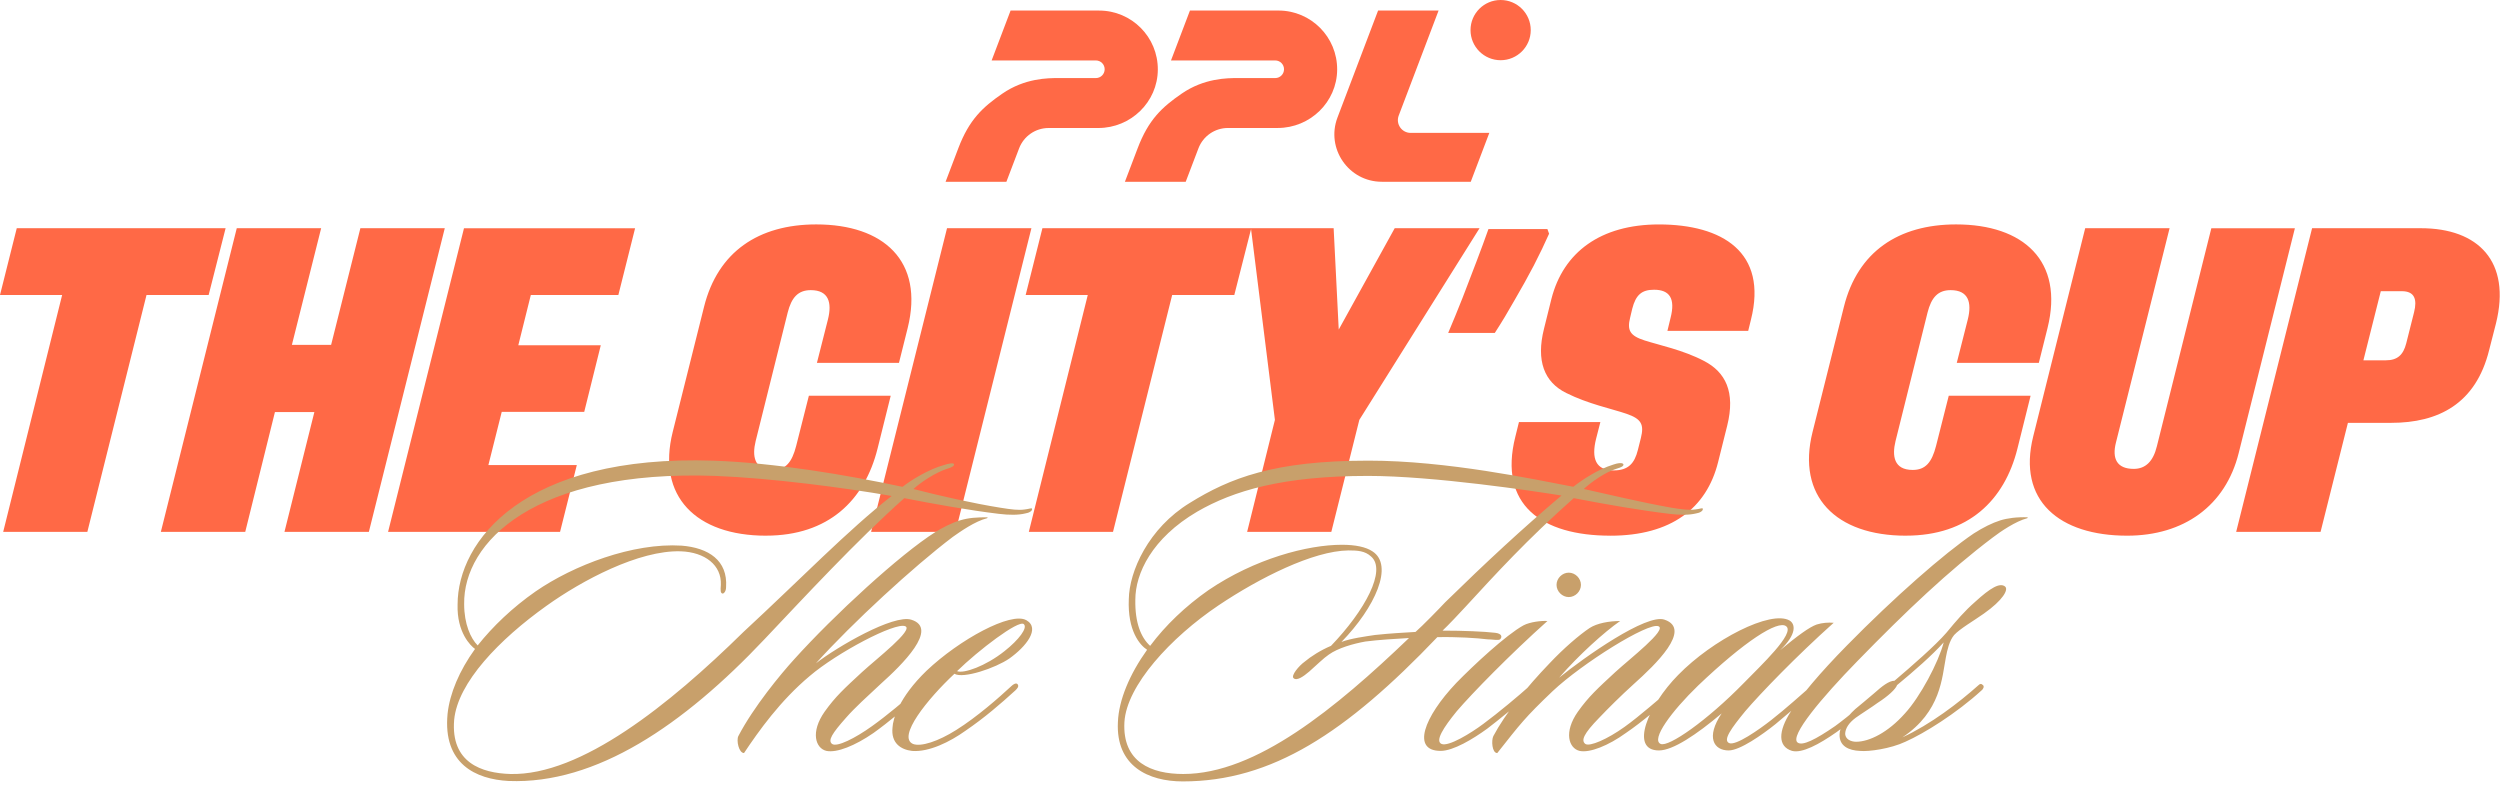
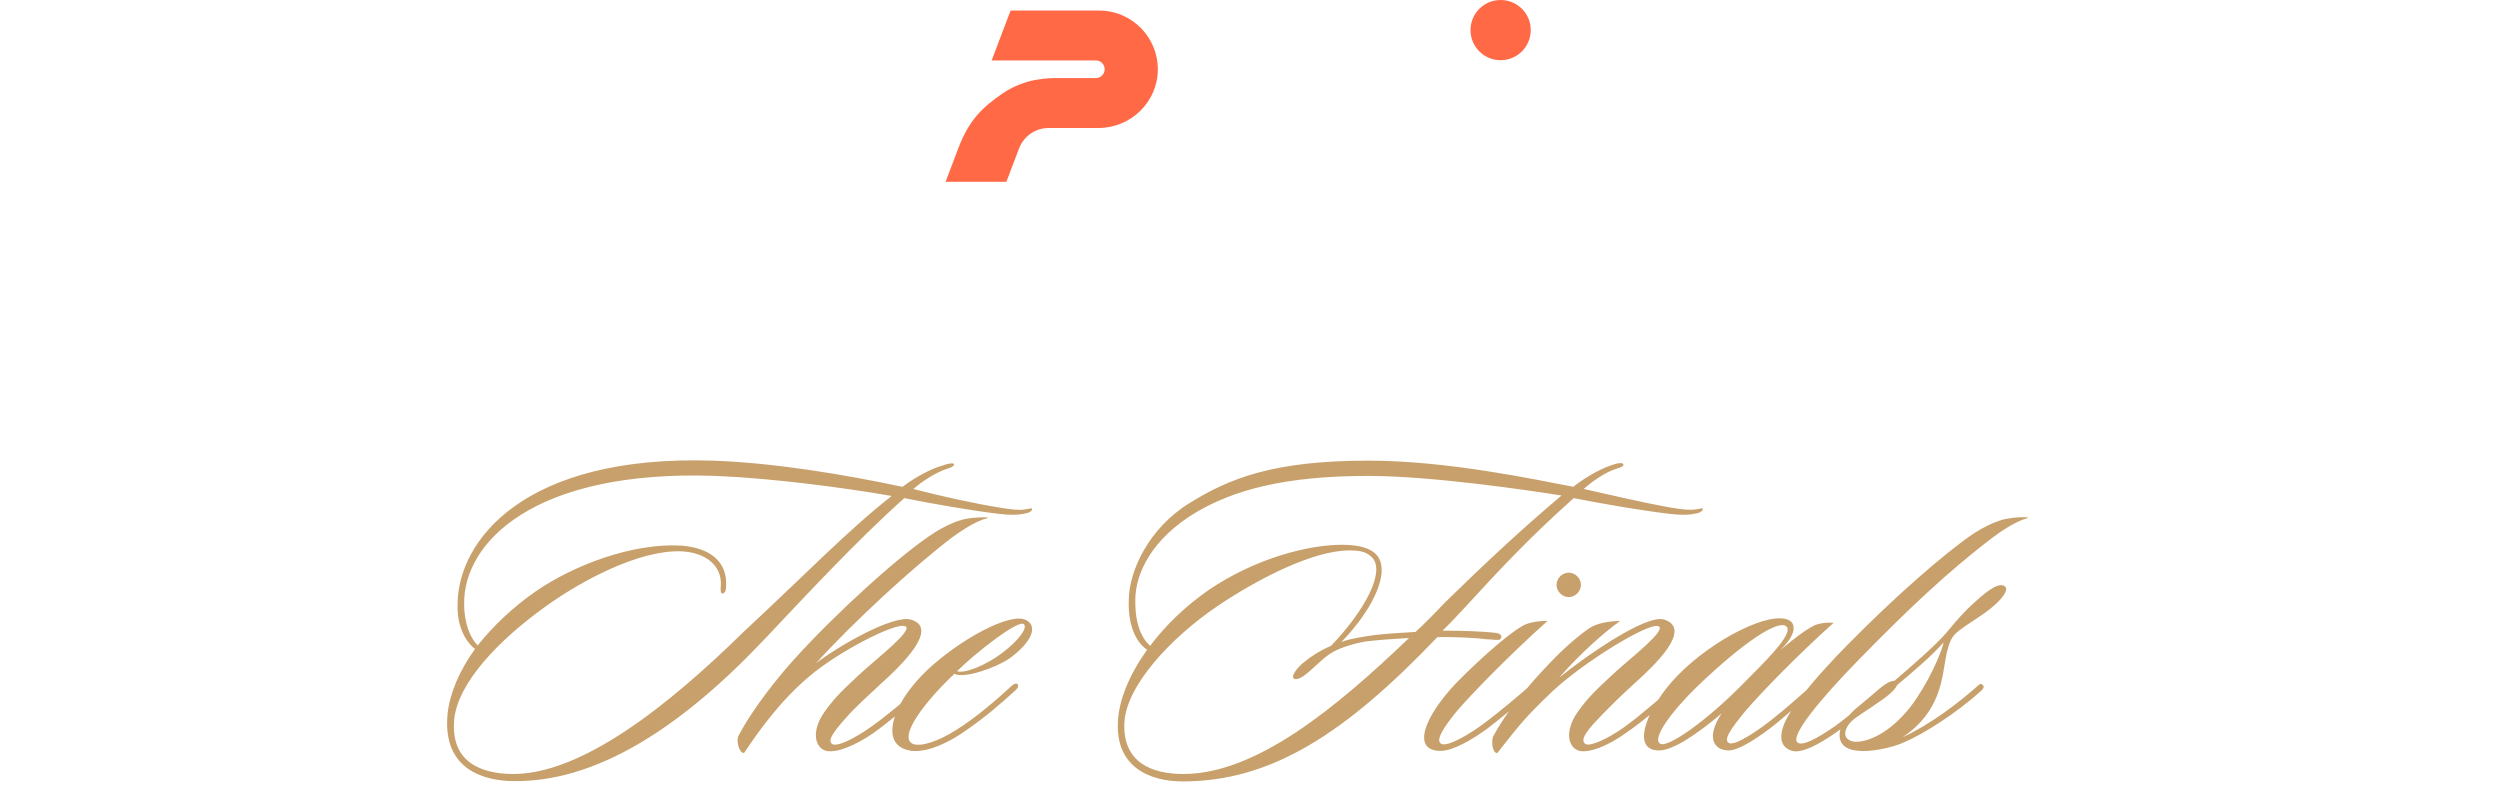
<svg xmlns="http://www.w3.org/2000/svg" fill="none" viewBox="0 0 1067 335" height="335" width="1067">
  <g clip-path="url(#clip0_448_1265)">
-     <path fill="#FF6946" d="M26.52 125.91H0L7.15 97.4H96.29L89.05 125.91H62.53L37.28 227H1.36L26.52 125.91ZM101.05 97.4H137.07L124.58 147.18H141.32L153.81 97.4H189.83L157.43 227H121.41L134.17 175.87H117.34L104.67 227H68.65L101.05 97.4ZM263.93 125.91H226.55L221.21 147.36H256.41L249.35 175.78H214.14L208.44 198.5H246.18L239.03 227.01H165.63L198.03 97.41H271.06L263.91 125.92L263.93 125.91ZM326.93 228.63C297.07 228.63 280.23 211.8 287.11 184.37L300.5 130.89C306.38 107.45 323.76 95.78 348.38 95.78C377.07 95.78 394.53 111.35 387.39 140.03L383.68 154.87H348.66L353.37 136.32C355.18 129.08 353.64 123.83 346.04 123.83C340.61 123.83 337.8 127 336.18 133.42L322.51 188.26C320.97 194.59 321.79 200.57 329.84 200.57C335.27 200.57 337.99 197.4 339.8 190.34L345.23 168.89H380.16L374.55 191.42C369.03 213.59 353.55 228.62 326.95 228.62L326.93 228.63ZM404.19 97.4H440.21L407.81 227H371.79L404.19 97.4ZM464.27 125.91H437.75L444.9 97.4H534.04L526.8 125.91H500.28L475.03 227H439.1L464.26 125.91H464.27ZM595.27 97.4H631.47L580.16 179.21L568.21 226.99H532.28L544.13 179.21L533.9 97.4H569.2L571.37 140.66L595.26 97.4H595.27ZM618.08 142.11C620.13 137.28 622.18 132.28 624.23 127.09C626.28 121.78 628.27 116.59 630.2 111.52C632.13 106.45 633.82 101.87 635.27 97.76H660.43L661.15 99.75C659.34 103.85 657.17 108.38 654.63 113.32C652.1 118.15 649.38 123.03 646.49 127.98C643.71 132.93 640.88 137.63 637.98 142.1H618.07L618.08 142.11ZM687.29 228.63C658.06 228.63 639.42 215.51 646.75 186.37L648.29 180.13H683.04L681.23 187.19C679.06 195.79 681.14 200.77 688.74 200.77C694.89 200.77 697.61 197.87 699.06 191.99L700.33 186.92C701.78 181.13 700.51 178.77 694.18 176.6C687.85 174.43 677.89 172.44 668.48 167.73C659.07 163.11 655.54 153.97 658.98 140.31L662.15 127.55C667.22 107.64 683.15 95.79 708.03 95.79C735.09 95.79 754.55 107.64 747.31 136.42L746.13 141.22H711.65L713.01 135.61C715.09 127.46 712.65 123.66 705.95 123.66C700.79 123.66 698.17 125.74 696.63 131.81L695.73 135.61C694.37 141.04 695.73 143.3 701.88 145.29C708.03 147.28 718.35 149.36 727.31 154.07C736.36 158.78 740.79 167.19 737.17 181.67L733.28 197.24C728.39 216.88 713.28 228.64 687.31 228.64L687.29 228.63ZM813.42 228.63C783.56 228.63 766.72 211.8 773.6 184.37L786.99 130.89C792.87 107.45 810.25 95.78 834.87 95.78C863.56 95.78 881.02 111.35 873.88 140.03L870.17 154.87H835.15L839.86 136.32C841.67 129.08 840.13 123.83 832.53 123.83C827.1 123.83 824.29 127 822.67 133.42L809.01 188.26C807.47 194.59 808.29 200.57 816.34 200.57C821.77 200.57 824.49 197.4 826.3 190.34L831.73 168.89H866.66L861.05 191.42C855.53 213.59 840.05 228.62 813.45 228.62L813.42 228.63ZM889.96 97.4H925.98L903.08 188.9C901.36 195.69 903.44 200.12 910.68 200.12C915.84 200.12 919.01 196.77 920.54 190.53L943.8 97.41H979.46L955.48 193.34C949.87 215.87 932.04 228.63 907.88 228.63C878.92 228.63 860.91 213.7 867.79 186.19L889.96 97.41V97.4ZM1033.22 97.4C1057.75 97.4 1071.87 111.61 1065.26 138.12L1062.36 149.43C1056.66 172.42 1040.64 180.47 1020.55 180.47H1002.09L990.42 226.99H954.4L986.8 97.39H1033.22V97.4ZM1030.33 133.24C1031.69 127.81 1030.6 124.28 1025.08 124.28H1016.12L1008.7 153.78H1018.29C1023.18 153.78 1025.71 151.52 1026.98 146.54L1030.33 133.24Z" />
-     <path fill="#FF6946" d="M596.97 49.33L613.99 4.5H588.17L570.84 50.15C565.81 63.4 575.6 77.58 589.77 77.58H627.72L635.64 56.72H602.07C598.25 56.72 595.62 52.9 596.97 49.33Z" />
    <path fill="#FF6946" d="M640.47 25.7C647.57 25.7 653.32 19.95 653.32 12.85C653.32 5.75 647.57 0 640.47 0C633.37 0 627.62 5.75 627.62 12.85C627.62 19.95 633.37 25.7 640.47 25.7Z" />
-     <path fill="#FF6946" d="M545.65 4.5H507.87L499.78 25.8H544.26C546.34 25.8 548.02 27.48 548.02 29.56C548.02 31.64 546.34 33.32 544.26 33.32H528.23C523.82 33.32 513.96 33.32 504.3 39.99C495.95 45.75 490.19 51.05 485.54 63.3L480.11 77.59H506.06L511.49 63.32C513.48 58.08 518.5 54.62 524.11 54.62H545.33C559.15 54.62 570.6 43.57 570.7 29.75C570.8 15.82 559.55 4.5 545.65 4.5Z" />
    <path fill="#FF6946" d="M469.1 4.5H431.32L423.23 25.8H467.71C469.79 25.8 471.47 27.48 471.47 29.56C471.47 31.64 469.79 33.32 467.71 33.32H451.69C447.28 33.32 437.42 33.32 427.76 39.99C419.41 45.75 413.65 51.05 409 63.3L403.57 77.6H429.52L434.95 63.33C436.94 58.09 441.96 54.63 447.57 54.63H468.79C482.61 54.63 494.06 43.58 494.16 29.76C494.26 15.83 483.01 4.51 469.1 4.51V4.5Z" />
    <path fill="#C8A06B" d="M440.45 217.07C440.82 218 439.15 218.93 437.66 219.12C434.68 219.86 430.78 219.86 426.31 219.31C413.85 217.82 398.22 215.03 385.95 212.61C365.68 230.65 342.98 255.2 326.24 272.87C291.64 309.51 254.44 334.81 217.06 333.32C203.11 332.58 188.97 326.07 191.02 304.68C191.95 295.94 196.04 286.27 202.74 276.97C200.88 275.67 194.93 269.9 195.3 258C195.3 231.03 223.39 193.83 304.67 196.62C330.71 197.55 360.66 202.57 385.21 207.78C388.74 204.99 396.18 200.34 402.88 198.48C404.55 197.92 407.53 197.18 407.16 198.48C406.79 199.41 404.56 199.97 404 200.15C399.35 201.64 392.84 205.92 389.86 208.71C400.65 211.5 415.34 214.85 427.06 216.71C431.71 217.45 434.69 217.83 437.29 217.45C439.15 217.26 440.27 216.71 440.45 217.08V217.07ZM380.56 211.68C360.47 208.15 329.22 204.05 305.42 203.12C227.86 200.33 197.73 231.58 198.1 257.8C198.1 266.36 200.89 272.49 203.87 275.47C210.38 267.29 218.75 259.29 228.61 252.41C244.79 241.25 270.09 231.58 290.92 232.88C302.45 233.81 310.64 239.2 309.89 250.55C309.89 252.41 308.96 253.34 308.4 253.34C307.47 253.15 307.47 252.04 307.66 249.62C308.03 241.25 300.96 235.67 290.55 235.3C272.69 234.74 248.33 247.76 233.26 258.55C213.17 272.87 195.32 291.29 193.83 307.28C192.34 325.51 205.55 329.97 217.82 330.34C247.95 331.08 285.71 300.77 317.33 269.7C342.07 246.82 361.78 226.36 380.57 211.67L380.56 211.68ZM421.52 220.79L421.33 221.16C416.12 222.46 409.8 226.93 406.64 229.16C389.9 241.81 363.86 265.8 348.24 283.1C357.35 276.03 381.35 262.08 388.97 264.5C400.87 268.22 384.88 283.84 375.95 291.84C370.18 297.23 364.79 302.07 361.07 306.35C355.12 313.05 353.26 316.02 355.12 317.51C357.17 319 364.98 315.09 372.23 309.88C378.74 305.23 386.18 298.91 390.83 294.81C391.57 294.25 392.5 293.32 393.25 294.25C393.81 295.18 393.25 296.11 392.51 296.85C386.74 301.87 379.3 308.2 372.79 312.85C364.98 318.24 357.17 321.41 352.7 320.48C348.05 319.36 345.82 312.48 351.96 303.74C356.61 297.23 360.33 293.88 367.96 286.81C374.28 281.04 390.09 268.77 386.37 267.28C382.09 265.42 357.17 278.63 345.64 288.48C332.99 299.08 323.88 311.92 317.55 321.4C315.32 321.4 314.2 316.01 315.13 314.15C321.64 301.69 333.17 287.74 338.94 281.41C355.87 262.62 384.14 236.58 399.2 227.1C401.8 225.43 406.45 223.01 409.8 222.08C413.52 220.96 416.87 220.78 421.52 220.78V220.79ZM438.04 264.69C444.18 268.22 437.85 276.04 430.79 281.06C424.84 285.15 411.07 289.8 407.35 287.57C395.82 298.36 382.8 314.54 389.68 317.52C393.03 318.82 400.47 316.4 408.09 311.57C417.02 305.99 426.5 297.62 431.71 292.78C432.45 292.04 433.76 291.29 434.31 292.04C435.05 292.97 434.12 293.9 433.38 294.64C427.06 300.41 420.17 306.36 411.99 311.94C405.48 316.59 396.55 321.05 389.3 320.5C384.46 319.94 380.19 317.15 380.93 310.46C381.12 306.93 383.53 297.81 395.44 286.28C409.58 272.89 431.52 260.98 438.03 264.7L438.04 264.69ZM436.93 266.36C434.7 264.5 417.59 277.52 408.47 286.45C411.26 287.57 420.56 284.4 428.74 277.89C434.88 273.05 438.78 267.85 436.92 266.36H436.93ZM726.72 217.07C727.09 218 725.42 218.93 723.93 219.12C720.95 219.86 717.05 219.86 712.58 219.31C700.12 217.82 686.17 215.4 671.66 212.61C651.57 230.47 638.55 244.79 625.53 258.92C623.86 260.78 617.53 267.48 615.67 269.15C624.6 269.15 633.34 269.52 638.18 270.08C641.16 270.45 641.16 271.94 640.23 272.87C639.49 273.43 637.07 272.87 634.84 272.87C630.56 272.31 621.63 271.75 613.45 271.94C574.39 312.86 542.77 333.51 504.83 333.51C490.14 333.51 476.19 327 477.12 308.21C477.49 298.72 482.14 287.75 489.58 277.33C486.42 275.28 481.21 269.15 481.77 255.75C481.96 243.85 490.14 225.43 507.81 214.64C524.92 204.04 543.71 196.6 584.07 196.6C617.55 196.6 654.94 204.6 671.49 207.76C675.02 204.97 681.91 200.32 688.6 198.27C690.09 197.71 693.06 197.15 692.88 198.46C692.69 199.39 690.09 199.95 689.72 200.13C685.26 201.43 678.93 205.9 675.96 208.69C686.19 210.92 698.84 214.08 713.35 216.69C718 217.43 720.98 217.81 723.58 217.43C725.44 217.24 726.56 216.69 726.74 217.06L726.72 217.07ZM666.46 211.49C654.93 209.63 611.78 203.12 583.88 203.12C547.42 203.12 526.41 209.44 510.97 218.37C491.63 229.72 484.56 244.78 484.56 255.94C484.37 265.8 486.98 272.12 490.88 275.66C497.39 266.92 505.95 258.73 515.8 251.85C535.52 238.46 558.02 232.51 572.72 232.51C578.49 232.51 582.95 233.44 585.74 235.3C595.04 241.25 586.86 259.29 572.53 273.99C576.25 272.5 583.13 271.57 586.85 271.01C593.73 270.27 598.38 270.08 604.15 269.71C606.94 267.29 614.38 259.67 616.8 257.06C634.1 240.13 649.91 225.44 666.46 211.49ZM601.36 272.31C595.22 272.68 588.53 273.05 582.76 273.8C577.55 274.73 571.04 276.59 567.14 279.38C564.91 280.87 561.75 284.03 558.77 286.63C556.17 288.86 553.38 290.72 552.07 289.42C550.95 288.3 554.3 284.21 556.91 282.35C559.33 280.3 563.61 277.51 568.07 275.65C582.58 260.58 591.88 243.29 585.18 237.52C582.58 235.1 579.41 234.92 575.51 234.92C560.44 235.11 537.57 246.64 520.08 258.36C499.62 272.12 480.83 292.58 479.9 308.21C478.97 325.32 491.43 330.34 505.01 330.34C536.07 330.34 570.11 302.25 601.36 272.31ZM674.75 249.62C674.75 252.41 672.33 254.83 669.54 254.83C666.75 254.83 664.33 252.41 664.33 249.62C664.33 246.83 666.75 244.41 669.54 244.41C672.33 244.41 674.75 246.83 674.75 249.62ZM660.43 265.06C644.43 279.38 628.25 295.94 621.74 303.56C615.97 310.63 612.44 316.21 615.23 317.51C618.21 318.81 627.88 312.86 633.09 308.95C639.41 304.3 648.71 296.49 652.62 292.95C653.36 292.39 654.29 291.46 655.22 292.39C655.96 293.13 655.22 293.88 654.48 294.44C649.64 299.28 638.67 308.02 634.76 310.99C628.62 315.45 620.25 320.48 614.86 320.48C602.4 320.48 607.61 306.16 621.56 291.46C628.81 284.02 642.76 271 650.2 266.91C652.99 265.42 658.01 264.86 660.43 265.05V265.06ZM715.85 293.33C716.78 294.26 715.66 295.38 714.73 296.12C708.96 301.14 700.78 308.21 693.9 312.86C686.46 318.25 678.46 321.42 674.18 320.49C669.53 319.37 667.3 312.49 673.44 303.75C678.09 297.24 681.81 293.89 689.44 286.82C695.76 281.05 711.57 268.78 707.85 267.29C703.57 265.43 675.3 283.1 662.65 295C650.75 306.35 648.89 308.95 639.03 321.41C636.8 321.41 636.43 316.02 637.36 314.16C642.38 304.67 651.5 293.33 661.35 283.1C667.3 276.78 674 271.01 678.46 268.03C681.62 265.98 686.83 265.05 691.48 265.05C684.78 269.7 673.81 279.56 665.44 289.23C676.23 280.49 702.83 261.7 710.45 264.49C722.35 268.58 706.36 283.83 697.43 291.83C691.48 297.22 686.46 302.25 682.55 306.34C675.85 313.22 674.74 316.01 676.6 317.5C678.46 318.8 686.09 315.45 693.34 310.25C699.85 305.6 708.41 297.97 713.61 293.7C714.35 293.14 715.1 292.4 715.84 293.33H715.85ZM782.62 265.8C766.62 280.12 751.37 295.93 744.86 303.56C739.09 310.63 735.19 315.84 737.98 317.14C740.77 318.44 750.81 311.37 756.02 307.28C761.97 302.63 769.23 296.12 773.69 292.21C774.25 291.65 775.36 291.09 775.92 292.02C776.48 293.14 775.73 293.69 774.99 294.44C769.6 299.09 762.16 305.41 757.69 309.13C752.11 313.59 742.62 320.29 737.79 320.29C731.47 320.29 727.93 314.71 734.81 304.48C724.02 313.59 713.98 320.29 708.03 320.29C695.38 320.29 703.38 301.13 716.21 288.11C730.9 273.04 755.83 260.21 763.83 264.86C766.25 266.35 766.99 270.63 759.74 277.51C767.18 271.37 772.2 267.65 775.36 266.54C777.78 265.8 780.2 265.61 782.61 265.8H782.62ZM762.34 267.29C758.81 264.5 744.48 273.8 724.77 292.59C713.42 303.56 704.5 315.65 708.77 317.51C712.12 319 728.49 307.65 744.3 291.47C751.55 284.03 766.25 270.27 762.34 267.29ZM865.47 220.79L865.28 221.16C860.26 222.46 853.75 226.93 850.59 229.34C831.62 243.66 813.58 260.77 792.74 282.16C777.67 297.6 763.54 314.34 767.26 316.94C769.31 318.43 774.89 315.64 783.26 309.87C788.65 305.96 799.26 297.04 803.72 293.13C804.46 292.57 805.58 291.46 806.51 292.39C807.25 293.13 806.51 293.88 805.58 294.62C801.3 298.71 790.7 307.64 783.82 312.48C776.38 317.69 769.13 321.59 764.85 320.48C758.71 318.62 758.9 312.11 764.29 303.74C768.2 297.42 776.57 287.37 788.28 275.47C808.37 255.01 829.76 236.22 842.41 227.67C846.5 225.07 850.22 223.21 853.76 222.09C856.74 221.16 860.83 220.6 865.48 220.79H865.47ZM855.8 250.37C857.29 251.67 854.87 256.14 846.69 261.9C842.23 265.06 836.65 268.22 834.04 271.01C831.99 273.43 831.06 277.52 830.51 280.5C828.84 289.06 828.46 303.75 811.91 314.72C824 309.14 835.9 300.03 844.46 292.4C845.02 291.84 845.58 291.66 846.32 292.4C847.06 292.96 846.32 294.26 845.76 294.63C834.97 304.49 821.21 313.04 813.21 316.58C806.89 319.56 797.59 320.86 793.87 320.49C789.03 320.3 784.94 318.44 785.13 313.42C785.13 310.44 787.73 306.35 791.83 302.63C793.5 301.33 797.6 297.79 799.83 295.93C803.18 292.95 806.15 290.54 808.57 290.54C816.01 284.22 826.05 275.47 830.7 270.08C835.16 264.69 838.51 260.78 842.98 256.87C849.49 250.92 853.58 248.5 855.81 250.36L855.8 250.37ZM829.57 274.17C824.55 279.75 817.11 286.26 809.67 292.4C809.11 294.07 805.95 297.05 801.3 300.03C799.07 301.7 794.6 304.49 792 306.35C789.02 308.58 787.72 310.81 787.54 312.86C787.35 315.46 789.96 316.58 792.19 316.58C797.77 316.58 805.77 312.67 813.02 304.49C819.53 297.42 827.34 282.73 829.57 274.17Z" />
  </g>
  <defs>
    <clipPath id="clip0_448_1265">
      <rect fill="white" height="334.51" width="1066.89" />
    </clipPath>
  </defs>
</svg>